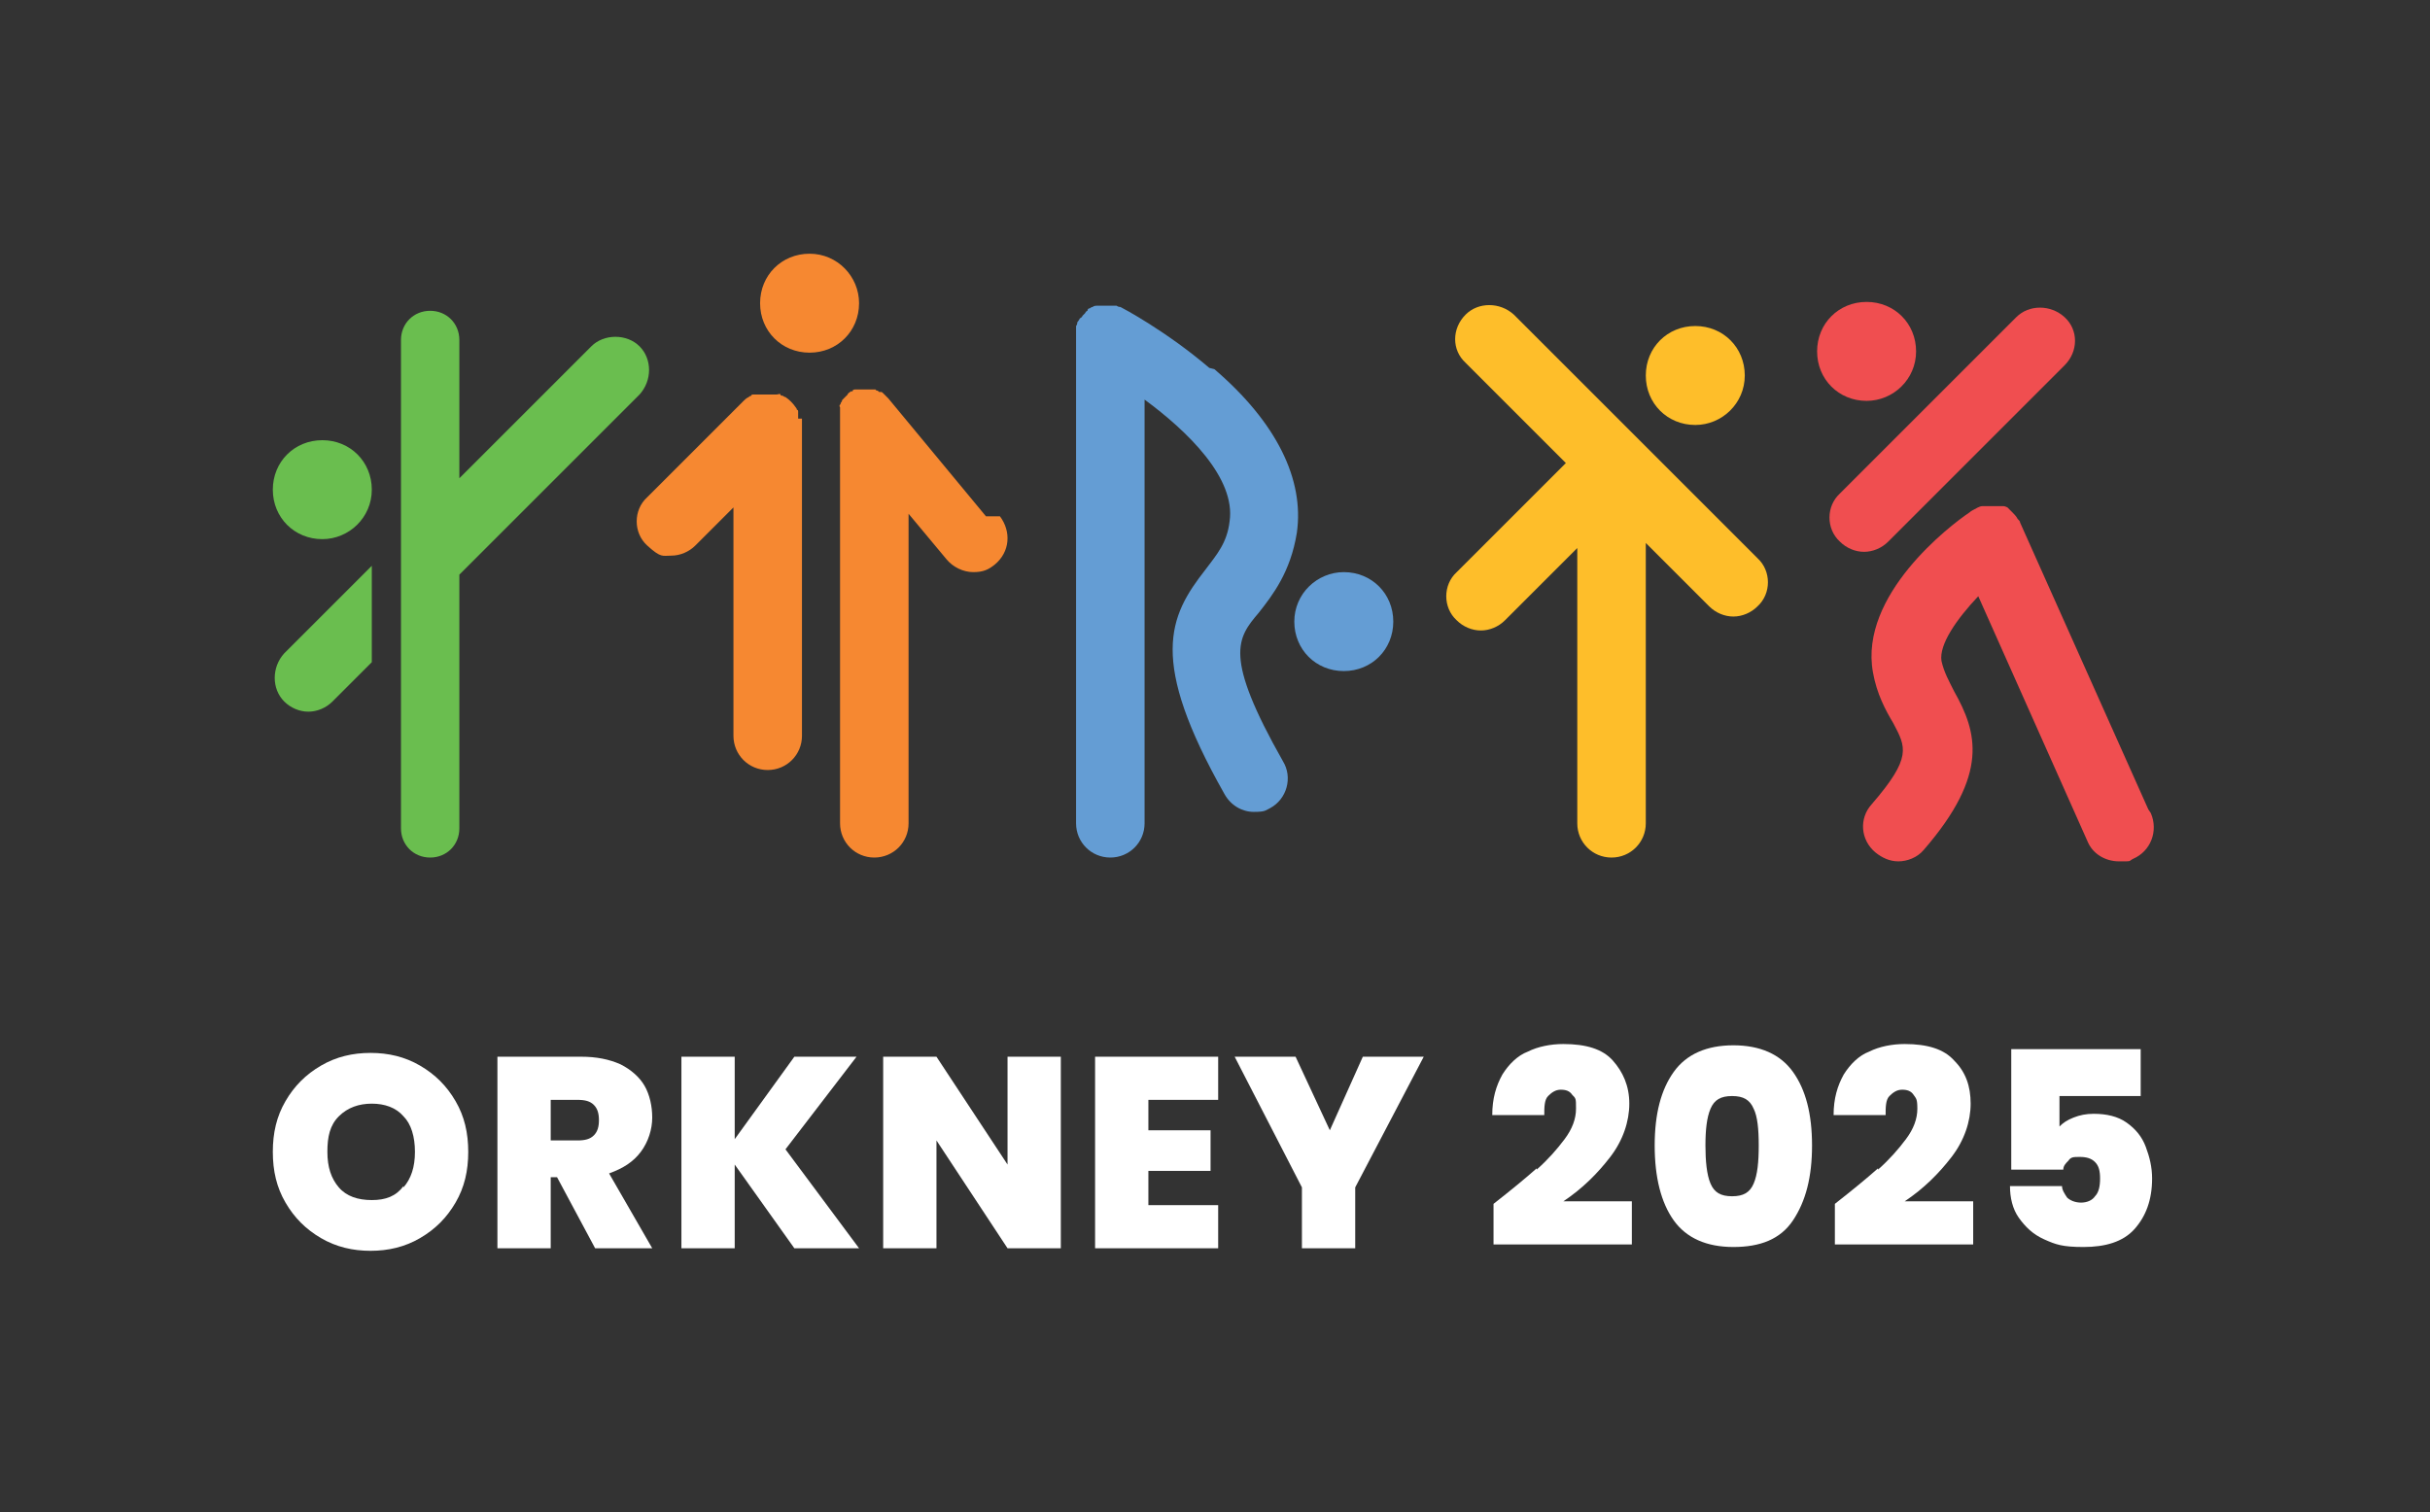
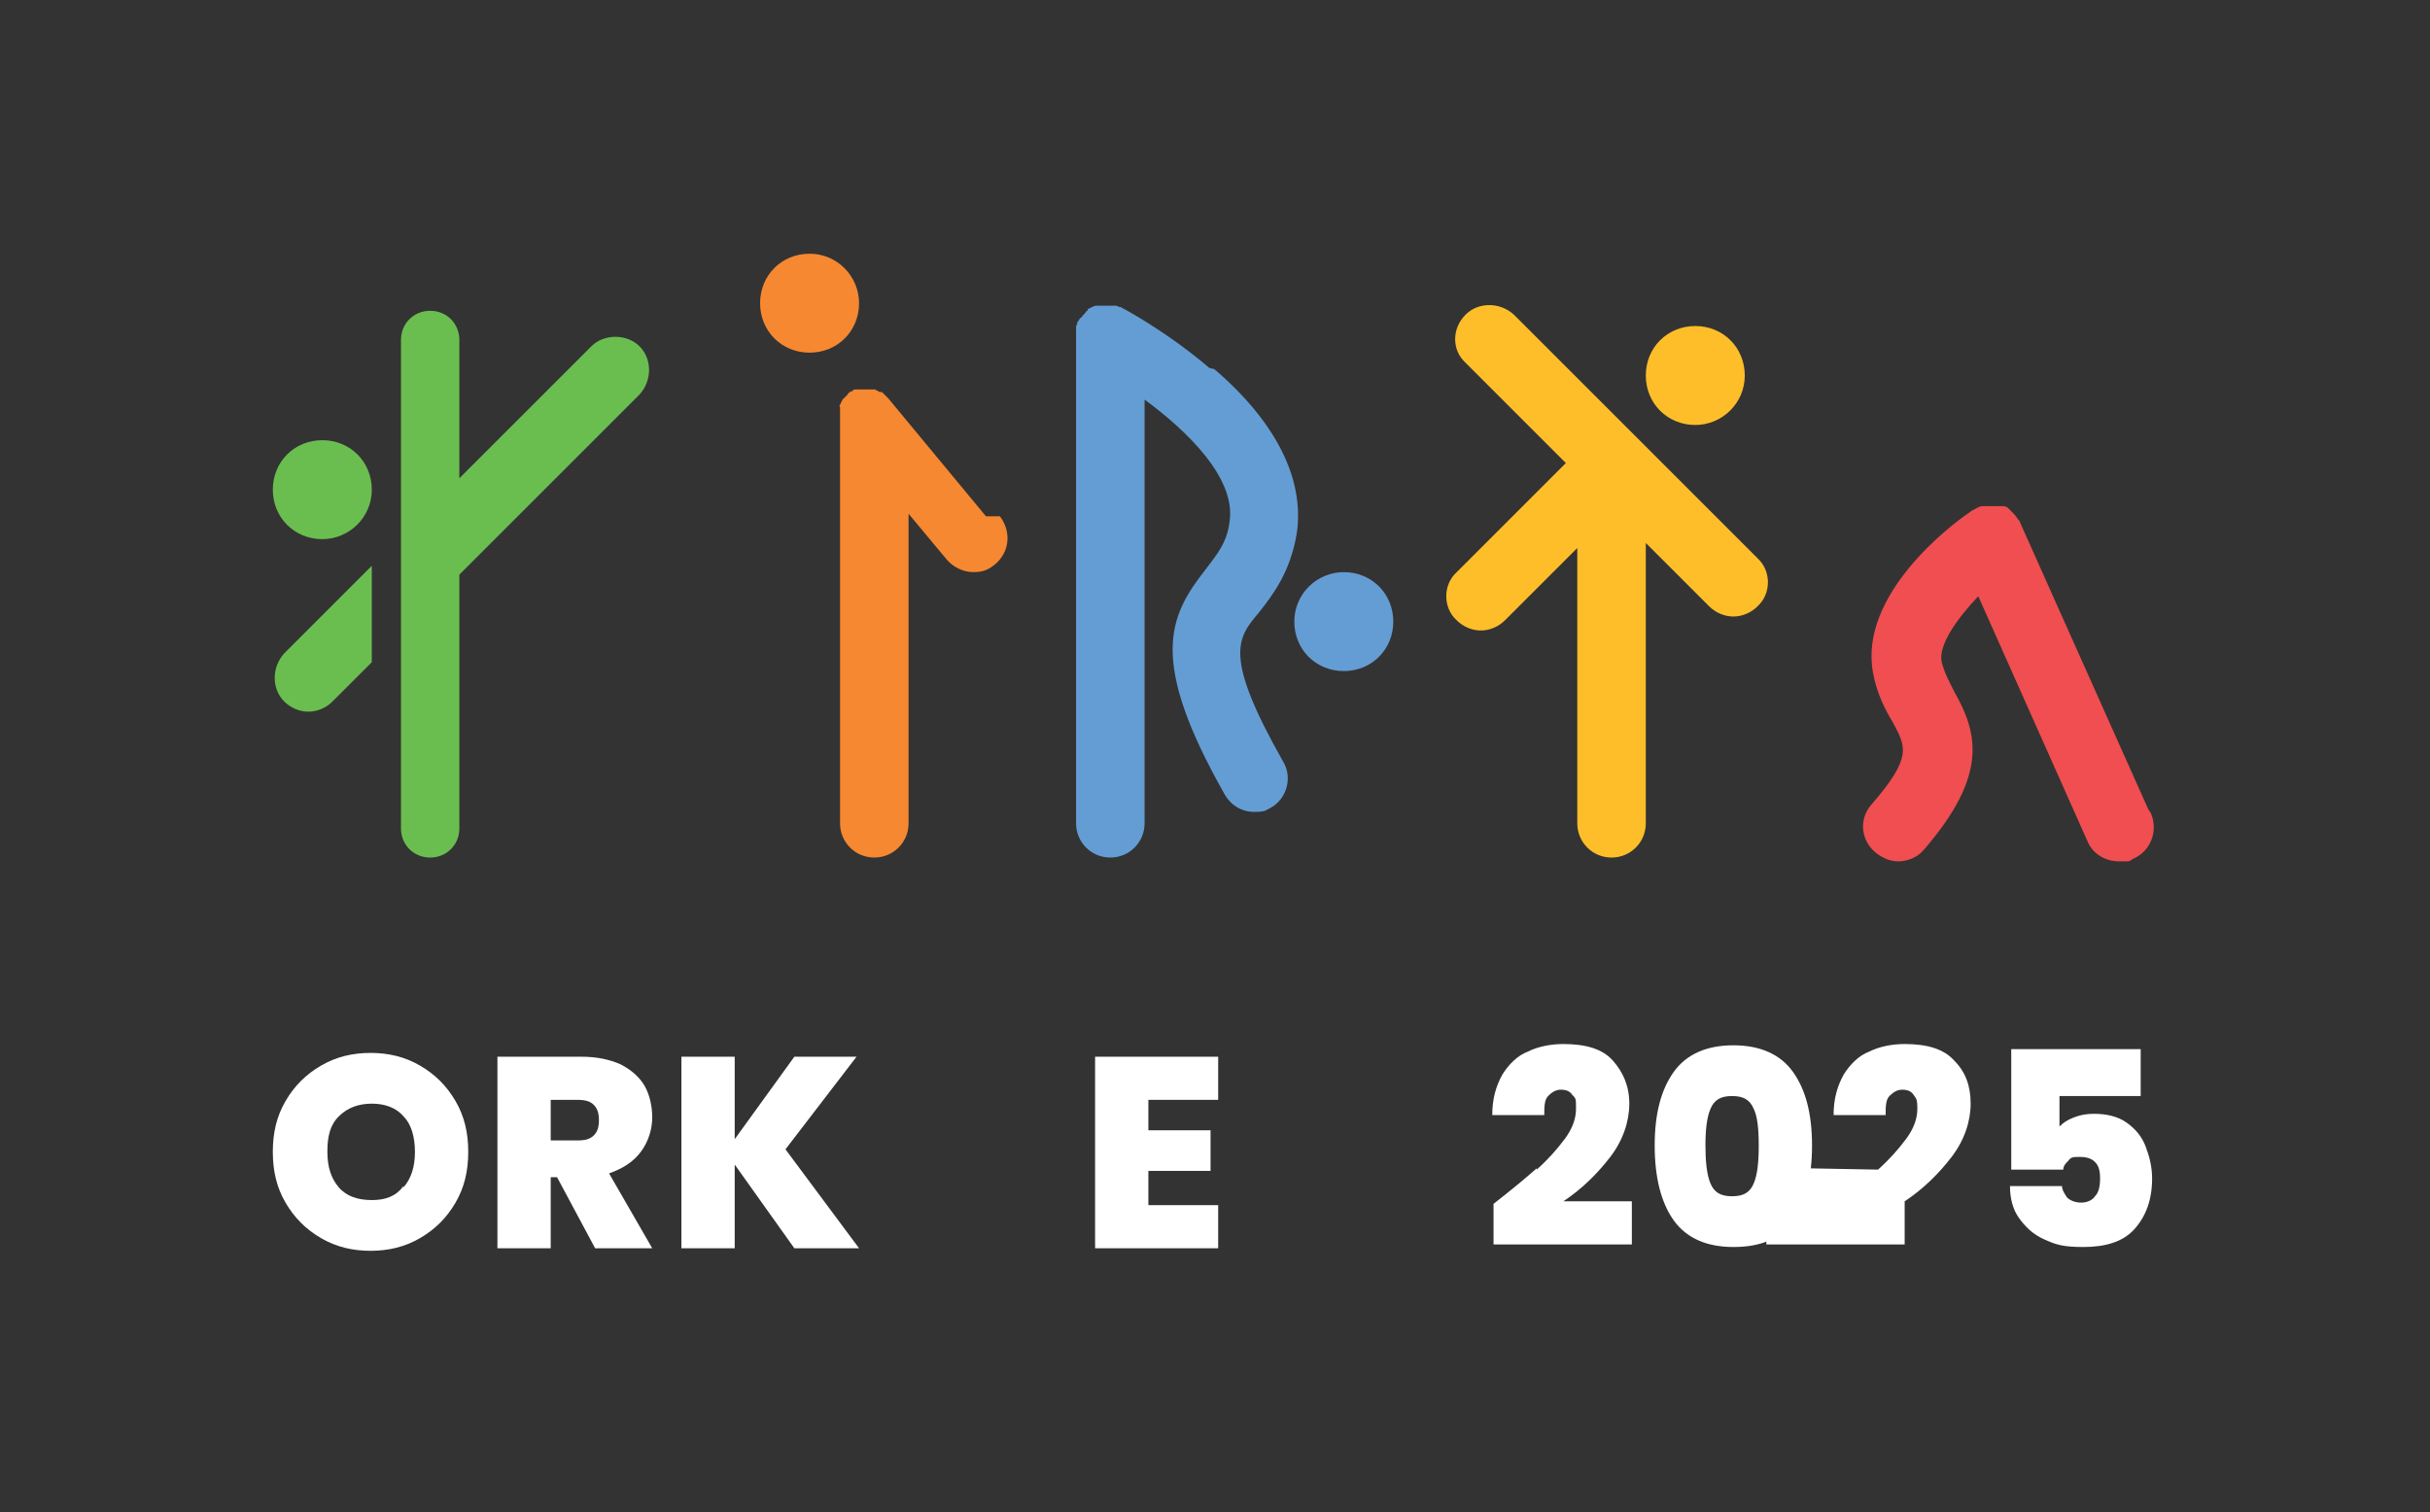
<svg xmlns="http://www.w3.org/2000/svg" id="Layer_1" version="1.1" viewBox="0 0 191.5 119.2">
  <rect x="0" y="0" width="191.5" height="119.2" fill="#333333" stroke="none" />
  <defs>
    <style>
      .st0 {
        fill: #fff;
      }

      .st1 {
        fill: #febe2a;
      }

      .st2 {
        fill: #6abe4f;
      }

      .st3 {
        fill: #f68831;
      }

      .st4 {
        fill: #f04e50;
      }

      .st5 {
        fill: #649dd4;
      }
    </style>
  </defs>
  <path class="st0" d="M121.1,92.2c.9-.8,1.6-1.6,2.2-2.4.6-.8.9-1.6.9-2.4s0-.8-.3-1.1c-.2-.3-.5-.4-.9-.4s-.7.2-1,.5-.3.9-.3,1.5h-4.1c0-1.3.3-2.3.8-3.2.5-.8,1.2-1.5,2-1.8.8-.4,1.8-.6,2.8-.6,1.8,0,3.1.4,3.9,1.3s1.3,2,1.3,3.4-.5,2.9-1.5,4.2-2.2,2.5-3.7,3.5h5.4v3.4h-10.9v-3.2c1.4-1.1,2.5-2,3.4-2.8" />
  <path class="st0" d="M138.2,87.4c-.3-.7-.8-1-1.7-1s-1.4.3-1.7,1-.4,1.7-.4,2.9.1,2.3.4,3c.3.7.8,1,1.7,1s1.4-.3,1.7-1,.4-1.7.4-3-.1-2.3-.4-2.9M131.9,84.5c1-1.4,2.6-2.1,4.7-2.1s3.7.7,4.7,2.1c1,1.4,1.5,3.3,1.5,5.8s-.5,4.4-1.5,5.9-2.6,2.1-4.7,2.1-3.7-.7-4.7-2.1c-1-1.4-1.5-3.4-1.5-5.9s.5-4.4,1.5-5.8" />
-   <path class="st0" d="M148,92.2c.9-.8,1.6-1.6,2.2-2.4.6-.8.9-1.6.9-2.4s-.1-.8-.3-1.1c-.2-.3-.5-.4-.9-.4s-.7.2-1,.5-.3.9-.3,1.5h-4.1c0-1.3.3-2.3.8-3.2.5-.8,1.2-1.5,2-1.8.8-.4,1.8-.6,2.8-.6,1.8,0,3.1.4,3.9,1.3.9.9,1.3,2,1.3,3.4s-.5,2.9-1.5,4.2-2.2,2.5-3.7,3.5h5.4v3.4h-10.9v-3.2c1.4-1.1,2.5-2,3.4-2.8" />
+   <path class="st0" d="M148,92.2c.9-.8,1.6-1.6,2.2-2.4.6-.8.9-1.6.9-2.4s-.1-.8-.3-1.1c-.2-.3-.5-.4-.9-.4s-.7.2-1,.5-.3.9-.3,1.5h-4.1c0-1.3.3-2.3.8-3.2.5-.8,1.2-1.5,2-1.8.8-.4,1.8-.6,2.8-.6,1.8,0,3.1.4,3.9,1.3.9.9,1.3,2,1.3,3.4s-.5,2.9-1.5,4.2-2.2,2.5-3.7,3.5v3.4h-10.9v-3.2c1.4-1.1,2.5-2,3.4-2.8" />
  <path class="st0" d="M168.7,86.4h-6.4v2.4c.3-.3.6-.5,1.1-.7.5-.2,1-.3,1.6-.3,1,0,1.9.2,2.6.7s1.2,1.1,1.5,1.9c.3.8.5,1.6.5,2.5,0,1.7-.5,3-1.4,4s-2.3,1.4-4,1.4-2.2-.2-3.1-.6c-.9-.4-1.5-1-2-1.7-.5-.7-.7-1.6-.7-2.5h4.1c0,.3.2.6.4.9.2.2.6.4,1.1.4s.9-.2,1.1-.5c.3-.3.4-.8.4-1.4s-.1-1-.4-1.3c-.3-.3-.7-.4-1.2-.4s-.7,0-.9.3c-.2.2-.4.4-.4.7h-4.1v-9.5h10.2v3.7h0Z" />
  <path class="st1" d="M138.5,44l-19.2-19.2c-1.1-1-2.8-1-3.8,0-1.1,1.1-1.1,2.8,0,3.8l7.9,7.9-8.6,8.6c-1.1,1-1.1,2.8,0,3.8.5.5,1.2.8,1.9.8s1.4-.3,1.9-.8l5.7-5.7v21.7c0,1.5,1.2,2.7,2.7,2.7s2.7-1.2,2.7-2.7v-22.1l5,5c.5.5,1.2.8,1.9.8s1.4-.3,1.9-.8c1.1-1,1.1-2.8,0-3.8" />
  <path class="st1" d="M133.6,33.5c2.1,0,3.9-1.7,3.9-3.9s-1.7-3.9-3.9-3.9-3.9,1.7-3.9,3.9,1.7,3.9,3.9,3.9" />
-   <path class="st3" d="M62.9,33c0,0,0-.1,0-.2,0,0,0-.2,0-.3s0-.2-.1-.2c0,0,0-.1-.1-.2-.2-.3-.5-.6-.8-.8,0,0-.1,0-.2-.1,0,0-.2,0-.2-.1s-.2,0-.3,0c0,0-.1,0-.2,0-.3,0-.7,0-1.1,0,0,0-.2,0-.2,0,0,0-.2,0-.3,0s-.2,0-.2.1c0,0-.1,0-.2.1-.2.1-.3.2-.4.3l-7.6,7.6c-1.1,1-1.1,2.8,0,3.8s1.2.8,1.9.8,1.4-.3,1.9-.8l3-3v18c0,1.5,1.2,2.7,2.7,2.7s2.7-1.2,2.7-2.7v-24.5c0-.2,0-.4,0-.5" />
  <path class="st3" d="M77.7,40.7l-7.7-9.3s0,0,0,0c0,0-.1-.1-.2-.2,0,0-.1-.1-.2-.2s-.1-.1-.2-.1-.2,0-.2-.1c0,0-.2,0-.2-.1,0,0-.2,0-.2,0,0,0-.2,0-.2,0,0,0-.2,0-.3,0,0,0,0,0-.1,0s0,0-.1,0c0,0-.2,0-.3,0,0,0-.2,0-.2,0s-.2,0-.2,0c0,0-.2,0-.2.1s-.2,0-.2.1c0,0-.2.1-.2.2,0,0,0,0,0,0s0,0,0,0c0,0-.1.1-.2.2,0,0-.1.1-.2.2s0,.1-.1.2,0,.1-.1.2,0,.2,0,.2c0,0,0,.2,0,.3,0,0,0,.2,0,.2,0,.1,0,.2,0,.3,0,0,0,0,0,.1v31.9c0,1.5,1.2,2.7,2.7,2.7s2.7-1.2,2.7-2.7v-24.4l3,3.6c.5.6,1.3,1,2.1,1s1.2-.2,1.7-.6c1.2-1,1.3-2.6.4-3.8" />
  <path class="st3" d="M67.7,23.9c0-2.1-1.7-3.9-3.9-3.9s-3.9,1.7-3.9,3.9,1.7,3.9,3.9,3.9,3.9-1.7,3.9-3.9" />
  <path class="st5" d="M105.9,45.1c-2.1,0-3.9,1.7-3.9,3.9s1.7,3.9,3.9,3.9,3.9-1.7,3.9-3.9-1.7-3.9-3.9-3.9" />
  <path class="st5" d="M95.3,29c-3.4-2.9-6.8-4.7-7-4.8,0,0,0,0,0,0,0,0-.2,0-.3-.1,0,0-.2,0-.2,0,0,0-.2,0-.2,0,0,0-.2,0-.3,0s0,0,0,0c0,0,0,0-.1,0,0,0-.2,0-.3,0,0,0-.2,0-.3,0,0,0-.2,0-.2,0,0,0-.2,0-.3.1,0,0-.1,0-.2.1,0,0-.2,0-.2.2,0,0-.1,0-.2.2,0,0-.1.1-.2.2,0,0,0,.1-.2.2,0,0-.1.2-.2.3,0,0,0,0,0,0,0,0,0,0,0,0,0,0,0,.2-.1.3,0,0,0,.1,0,.2,0,0,0,.2,0,.3s0,.2,0,.3c0,0,0,0,0,.1v38.3c0,1.5,1.2,2.7,2.7,2.7s2.7-1.2,2.7-2.7V31.5c3.4,2.5,7.2,6.2,6.7,9.6-.2,1.7-1,2.6-1.9,3.8-2.9,3.7-4.5,7.1,1.5,17.7.5.9,1.4,1.4,2.3,1.4s.9-.1,1.3-.3c1.3-.7,1.8-2.4,1-3.7-4.7-8.3-3.6-9.7-1.9-11.7,1.1-1.4,2.5-3.2,3-6.3.6-4.2-1.6-8.7-6.5-12.9" />
-   <path class="st4" d="M148.8,42.7l13.9-13.9c1.1-1.1,1.1-2.8,0-3.8-1.1-1-2.8-1-3.8,0l-13.9,13.9c-1.1,1-1.1,2.8,0,3.8.5.5,1.2.8,1.9.8s1.4-.3,1.9-.8" />
-   <path class="st4" d="M147.1,31.6c2.1,0,3.9-1.7,3.9-3.9s-1.7-3.9-3.9-3.9-3.9,1.7-3.9,3.9,1.7,3.9,3.9,3.9" />
  <path class="st4" d="M169.3,63.8l-10.1-22.6c0-.1-.1-.2-.2-.3-.1-.2-.3-.4-.4-.5,0,0-.1-.1-.2-.2s-.1-.1-.2-.2c0,0-.2-.1-.3-.1,0,0-.1,0-.2,0,0,0-.2,0-.3,0,0,0-.1,0-.2,0s-.2,0-.2,0c0,0-.2,0-.3,0s-.2,0-.3,0c0,0-.1,0-.2,0-.2,0-.5.2-.7.3,0,0-.2.1-.3.2-1.5,1-8.7,6.5-7.6,12.6.3,1.7,1,3,1.6,4,1,1.9,1.5,2.7-1.7,6.4-1,1.1-.9,2.8.3,3.8.5.4,1.1.7,1.8.7s1.5-.3,2-.9c5.2-6,4.2-9.3,2.4-12.5-.4-.8-.8-1.5-1-2.4-.2-1.3,1.2-3.3,2.9-5.1l8.6,19.3c.4,1,1.4,1.6,2.5,1.6s.7,0,1.1-.2c1.4-.6,2-2.2,1.4-3.6" />
  <path class="st2" d="M50.4,27.3c-1-1-2.8-1-3.8,0l-10.4,10.4v-10.9c0-1.3-1-2.3-2.3-2.3s-2.3,1-2.3,2.3v38.5c0,1.3,1,2.3,2.3,2.3s2.3-1,2.3-2.3v-20s0,0,.1-.1l14.1-14.1c1-1.1,1-2.8,0-3.8" />
  <path class="st2" d="M25.4,42.5c2.1,0,3.9-1.7,3.9-3.9s-1.7-3.9-3.9-3.9-3.9,1.7-3.9,3.9,1.7,3.9,3.9,3.9" />
  <path class="st2" d="M29.3,44.6l-6.9,6.9c-1,1.1-1,2.8,0,3.8.5.5,1.2.8,1.9.8s1.4-.3,1.9-.8l3.1-3.1v-7.6h0Z" />
  <polygon class="st0" points="62.6 98.4 57.9 91.8 57.9 98.4 53.7 98.4 53.7 83.3 57.9 83.3 57.9 89.8 62.6 83.3 67.5 83.3 61.9 90.6 67.7 98.4 62.6 98.4" />
-   <polygon class="st0" points="83.6 98.4 79.4 98.4 73.8 89.9 73.8 98.4 69.6 98.4 69.6 83.3 73.8 83.3 79.4 91.8 79.4 83.3 83.6 83.3 83.6 98.4" />
  <polygon class="st0" points="90.5 86.7 90.5 89.1 95.4 89.1 95.4 92.3 90.5 92.3 90.5 95 96 95 96 98.4 86.3 98.4 86.3 83.3 96 83.3 96 86.7 90.5 86.7" />
-   <polygon class="st0" points="112.2 83.3 106.8 93.6 106.8 98.4 102.6 98.4 102.6 93.6 97.3 83.3 102.1 83.3 104.8 89.1 107.4 83.3 112.2 83.3" />
  <path class="st0" d="M31.8,93.6c.6-.7.9-1.6.9-2.8s-.3-2.2-.9-2.8c-.6-.7-1.5-1-2.5-1s-1.9.3-2.6,1-.9,1.6-.9,2.8.3,2.1.9,2.8,1.5,1,2.6,1,1.9-.3,2.5-1.1M25.3,97.6c-1.2-.7-2.1-1.6-2.8-2.8-.7-1.2-1-2.5-1-4s.3-2.8,1-4c.7-1.2,1.6-2.1,2.8-2.8,1.2-.7,2.5-1,3.9-1s2.7.3,3.9,1c1.2.7,2.1,1.6,2.8,2.8.7,1.2,1,2.5,1,4s-.3,2.8-1,4-1.6,2.1-2.8,2.8-2.5,1-3.9,1-2.7-.3-3.9-1" />
  <path class="st0" d="M43.4,89.9h2.1c.6,0,1-.1,1.3-.4.3-.3.4-.7.4-1.2s-.1-.9-.4-1.2-.7-.4-1.3-.4h-2.1v3.2h0ZM46.9,98.4l-3-5.6h-.5v5.6h-4.2v-15.1h6.6c1.2,0,2.2.2,3.1.6.8.4,1.5,1,1.9,1.7s.6,1.6.6,2.5-.3,1.9-.9,2.7-1.4,1.3-2.5,1.7l3.4,5.9h-4.7,0Z" />
</svg>